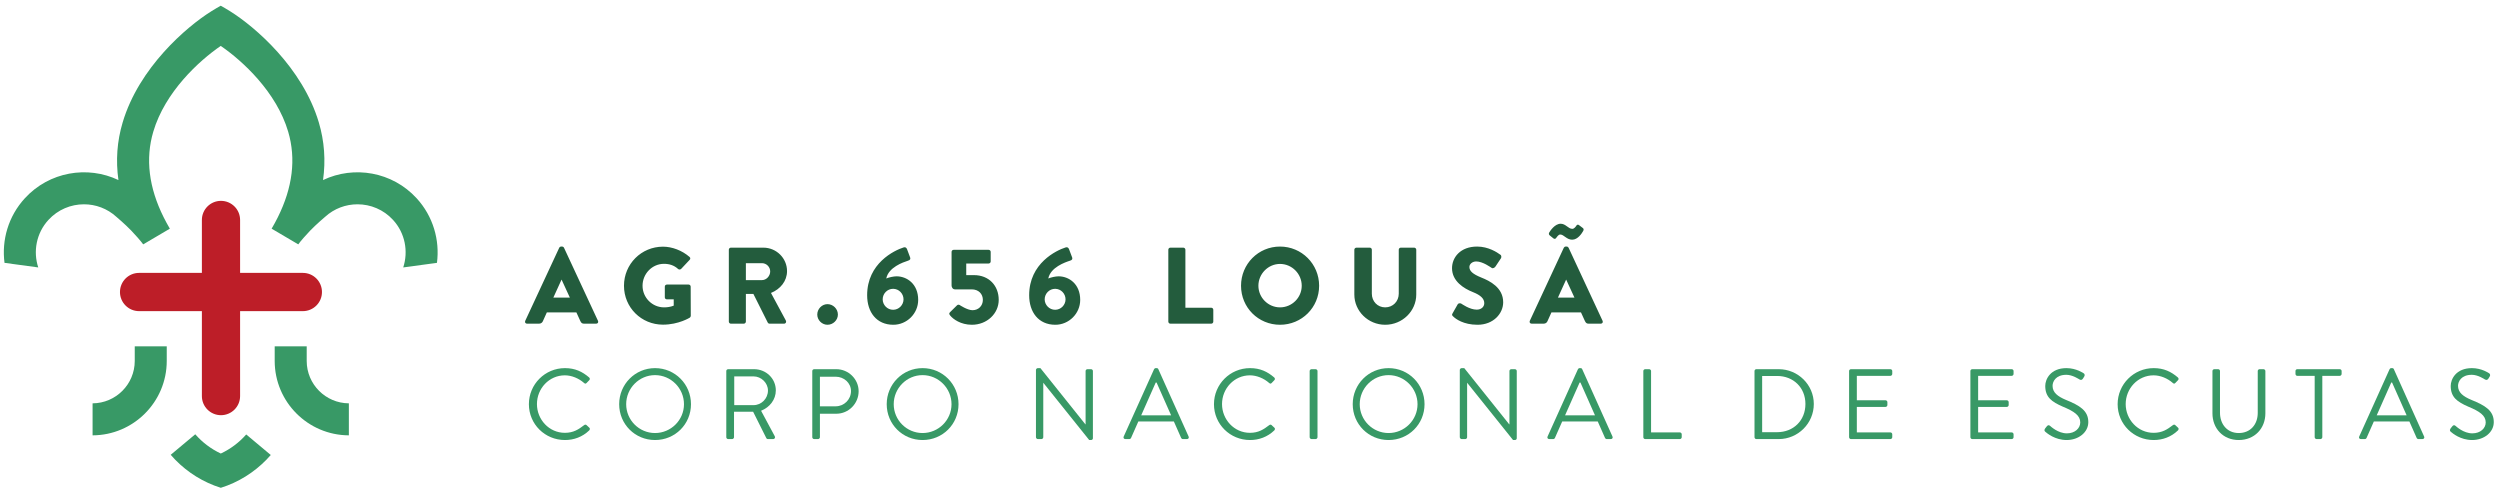
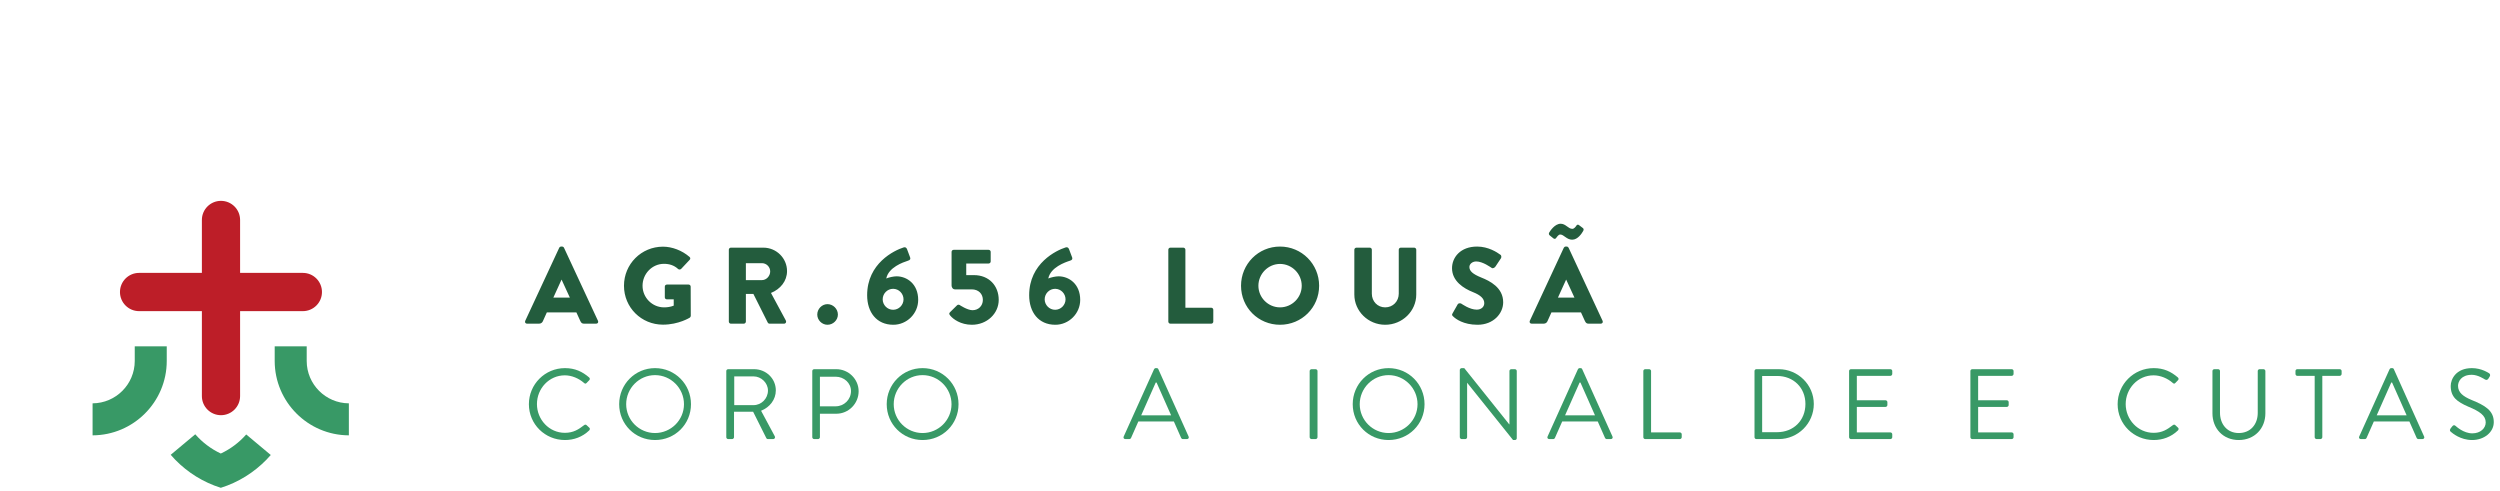
<svg xmlns="http://www.w3.org/2000/svg" width="392" height="77" viewBox="0 0 392 77" fill="none">
  <path d="M34.648 31.494C32.993 31.494 31.655 32.837 31.655 34.487V42.79H21.805C20.15 42.79 18.811 44.134 18.811 45.789C18.811 47.443 20.15 48.786 21.805 48.786H31.655V62.108C31.655 63.758 32.993 65.102 34.648 65.102C36.303 65.102 37.647 63.758 37.647 62.108V48.786H47.492C49.146 48.786 50.485 47.443 50.485 45.789C50.485 44.134 49.146 42.79 47.492 42.79H37.647V34.487C37.647 32.837 36.303 31.494 34.648 31.494Z" fill="#BD1E28" />
-   <path d="M65.325 31.086C61.505 26.92 55.505 25.922 50.652 28.233C51.081 25.173 50.868 22.151 49.991 19.199C47.43 10.583 39.958 4.189 36.108 1.782C35.51 1.407 35.002 1.112 34.611 0.896C34.221 1.112 33.713 1.407 33.115 1.782C29.265 4.189 21.793 10.583 19.232 19.199C18.35 22.151 18.137 25.173 18.571 28.233C13.718 25.922 7.718 26.92 3.898 31.086C1.29 33.926 0.243 37.66 0.708 41.215L5.997 41.934C5.174 39.427 5.689 36.558 7.598 34.479C9.087 32.857 11.12 32.034 13.166 32.034C14.987 32.034 16.816 32.687 18.263 34.013C18.263 34.013 19.601 35.14 20.578 36.155C21.115 36.703 22.159 37.884 22.454 38.317L26.633 35.856C26.279 35.256 25.959 34.663 25.664 34.072C23.331 29.402 22.778 24.9 24.034 20.654C25.876 14.421 31.185 9.549 34.611 7.199C38.038 9.549 43.347 14.421 45.189 20.654C46.44 24.9 45.888 29.402 43.559 34.072C43.264 34.663 42.944 35.256 42.59 35.856L46.769 38.317C47.06 37.884 48.108 36.703 48.641 36.155C49.622 35.14 50.96 34.013 50.96 34.013C52.407 32.687 54.236 32.034 56.057 32.034C58.103 32.034 60.136 32.857 61.625 34.479C63.534 36.558 64.045 39.427 63.226 41.934L68.515 41.215C68.976 37.66 67.929 33.926 65.325 31.086Z" fill="#389966" />
  <path d="M21.128 54.308V56.599C21.128 60.25 18.168 63.223 14.517 63.243V68.262C20.932 68.24 26.146 63.019 26.146 56.599V54.308H21.128Z" fill="#389966" />
  <path d="M48.091 54.308V56.599C48.091 60.25 51.055 63.223 54.702 63.243V68.262C48.287 68.24 43.072 63.019 43.072 56.599V54.308H48.091Z" fill="#389966" />
  <path d="M38.607 68.124C37.506 69.376 36.15 70.399 34.624 71.114C33.085 70.395 31.721 69.359 30.616 68.096L26.766 71.314C26.994 71.575 27.228 71.833 27.472 72.083C29.431 74.092 31.88 75.63 34.624 76.487C37.368 75.63 39.813 74.092 41.775 72.083C42.008 71.841 42.237 71.597 42.457 71.342L38.607 68.124Z" fill="#389966" />
  <path d="M82.93 63.376C82.93 66.519 85.458 68.997 88.584 68.997C89.981 68.997 91.328 68.515 92.392 67.484C92.509 67.368 92.525 67.152 92.409 67.069L91.943 66.636C91.844 66.569 91.727 66.552 91.561 66.685C90.73 67.318 89.931 67.867 88.567 67.867C86.089 67.867 84.193 65.771 84.193 63.359C84.193 60.931 86.089 58.852 88.567 58.852C89.631 58.852 90.746 59.319 91.561 60.033C91.727 60.183 91.844 60.2 91.977 60.05L92.392 59.618C92.525 59.501 92.509 59.301 92.376 59.185C91.312 58.27 90.163 57.722 88.584 57.722C85.458 57.722 82.93 60.25 82.93 63.376Z" fill="#389966" />
  <path d="M97.087 63.376C97.087 66.519 99.582 68.997 102.709 68.997C105.852 68.997 108.346 66.519 108.346 63.376C108.346 60.25 105.852 57.722 102.709 57.722C99.582 57.722 97.087 60.25 97.087 63.376ZM98.185 63.376C98.185 60.881 100.214 58.819 102.709 58.819C105.203 58.819 107.249 60.881 107.249 63.376C107.249 65.871 105.203 67.9 102.709 67.9C100.214 67.9 98.185 65.871 98.185 63.376Z" fill="#389966" />
  <path d="M113.882 68.548C113.882 68.715 114.015 68.848 114.181 68.848H114.796C114.946 68.848 115.095 68.715 115.095 68.548V64.557H118.089L120.168 68.715C120.201 68.765 120.268 68.848 120.417 68.848H121.216C121.482 68.848 121.599 68.598 121.482 68.399L119.337 64.407C120.7 63.858 121.649 62.661 121.649 61.214C121.649 59.352 120.118 57.888 118.238 57.888H114.181C114.015 57.888 113.882 58.021 113.882 58.17V68.548ZM115.129 63.526V59.018H118.155C119.37 59.018 120.417 60.05 120.417 61.23C120.417 62.512 119.37 63.526 118.155 63.526H115.129Z" fill="#389966" />
  <path d="M127.365 68.548C127.365 68.715 127.498 68.848 127.664 68.848H128.263C128.413 68.848 128.563 68.715 128.563 68.548V64.873H131.14C133.052 64.873 134.633 63.293 134.633 61.347C134.633 59.452 133.052 57.888 131.124 57.888H127.664C127.498 57.888 127.365 58.021 127.365 58.17V68.548ZM128.563 63.709V59.068H131.041C132.338 59.068 133.436 60.05 133.436 61.314C133.436 62.661 132.338 63.709 131.041 63.709H128.563Z" fill="#389966" />
  <path d="M139.036 63.376C139.036 66.519 141.531 68.997 144.658 68.997C147.802 68.997 150.297 66.519 150.297 63.376C150.297 60.25 147.802 57.722 144.658 57.722C141.531 57.722 139.036 60.25 139.036 63.376ZM140.135 63.376C140.135 60.881 142.163 58.819 144.658 58.819C147.152 58.819 149.198 60.881 149.198 63.376C149.198 65.871 147.152 67.9 144.658 67.9C142.163 67.9 140.135 65.871 140.135 63.376Z" fill="#389966" />
-   <path d="M162.438 68.548C162.438 68.715 162.587 68.848 162.737 68.848H163.286C163.452 68.848 163.585 68.715 163.585 68.548V60.033H163.602L170.787 68.997H171.069C171.235 68.997 171.368 68.881 171.368 68.715V58.17C171.368 58.021 171.235 57.888 171.069 57.888H170.521C170.354 57.888 170.221 58.021 170.221 58.17V66.536C170.205 66.536 170.205 66.536 170.188 66.536L163.136 57.722H162.737C162.587 57.722 162.438 57.855 162.438 58.004V68.548Z" fill="#389966" />
  <path d="M176.462 68.848H177.077C177.226 68.848 177.31 68.748 177.343 68.681L178.491 66.087H184.062L185.209 68.681C185.243 68.748 185.342 68.848 185.475 68.848H186.108C186.341 68.848 186.474 68.648 186.374 68.449L181.634 57.904C181.601 57.805 181.518 57.722 181.368 57.722H181.218C181.085 57.722 181.002 57.805 180.952 57.904L176.196 68.449C176.096 68.648 176.229 68.848 176.462 68.848ZM178.94 65.123L181.218 59.984H181.351C182.116 61.697 182.864 63.409 183.63 65.123H178.94Z" fill="#389966" />
-   <path d="M190.35 63.376C190.35 66.519 192.877 68.997 196.004 68.997C197.4 68.997 198.748 68.515 199.812 67.484C199.929 67.368 199.945 67.152 199.829 67.069L199.363 66.636C199.263 66.569 199.147 66.552 198.981 66.685C198.15 67.318 197.351 67.867 195.987 67.867C193.509 67.867 191.613 65.771 191.613 63.359C191.613 60.931 193.509 58.852 195.987 58.852C197.051 58.852 198.166 59.319 198.981 60.033C199.147 60.183 199.263 60.2 199.397 60.05L199.812 59.618C199.945 59.501 199.929 59.301 199.795 59.185C198.731 58.27 197.583 57.722 196.004 57.722C192.877 57.722 190.35 60.25 190.35 63.376Z" fill="#389966" />
  <path d="M205.354 68.548C205.354 68.715 205.505 68.848 205.654 68.848H206.286C206.436 68.848 206.585 68.715 206.585 68.548V58.17C206.585 58.021 206.436 57.888 206.286 57.888H205.654C205.505 57.888 205.354 58.021 205.354 58.17V68.548Z" fill="#389966" />
  <path d="M212.107 63.376C212.107 66.519 214.602 68.997 217.729 68.997C220.872 68.997 223.367 66.519 223.367 63.376C223.367 60.25 220.872 57.722 217.729 57.722C214.602 57.722 212.107 60.25 212.107 63.376ZM213.205 63.376C213.205 60.881 215.234 58.819 217.729 58.819C220.224 58.819 222.269 60.881 222.269 63.376C222.269 65.871 220.224 67.9 217.729 67.9C215.234 67.9 213.205 65.871 213.205 63.376Z" fill="#389966" />
  <path d="M228.896 68.548C228.896 68.715 229.047 68.848 229.197 68.848H229.745C229.911 68.848 230.044 68.715 230.044 68.548V60.033H230.061L237.246 68.997H237.529C237.695 68.997 237.828 68.881 237.828 68.715V58.17C237.828 58.021 237.695 57.888 237.529 57.888H236.98C236.814 57.888 236.681 58.021 236.681 58.17V66.536C236.664 66.536 236.664 66.536 236.648 66.536L229.596 57.722H229.197C229.047 57.722 228.896 57.855 228.896 58.004V68.548Z" fill="#389966" />
  <path d="M242.925 68.848H243.54C243.69 68.848 243.773 68.748 243.806 68.681L244.954 66.087H250.526L251.673 68.681C251.706 68.748 251.806 68.848 251.939 68.848H252.572C252.804 68.848 252.937 68.648 252.838 68.449L248.097 57.904C248.064 57.805 247.981 57.722 247.831 57.722H247.682C247.549 57.722 247.466 57.805 247.416 57.904L242.659 68.449C242.559 68.648 242.692 68.848 242.925 68.848ZM245.403 65.123L247.682 59.984H247.815C248.58 61.697 249.328 63.409 250.093 65.123H245.403Z" fill="#389966" />
  <path d="M257.674 68.548C257.674 68.715 257.806 68.848 257.973 68.848H263.394C263.561 68.848 263.694 68.715 263.694 68.548V68.1C263.694 67.933 263.561 67.8 263.394 67.8H258.887V58.17C258.887 58.021 258.738 57.888 258.588 57.888H257.973C257.806 57.888 257.674 58.021 257.674 58.17V68.548Z" fill="#389966" />
  <path d="M275.107 68.548C275.107 68.715 275.24 68.848 275.391 68.848H278.9C281.927 68.848 284.405 66.386 284.405 63.343C284.405 60.333 281.927 57.888 278.9 57.888H275.391C275.24 57.888 275.107 58.021 275.107 58.17V68.548ZM276.305 67.767V58.952H278.651C281.212 58.952 283.091 60.782 283.091 63.343C283.091 65.937 281.212 67.767 278.651 67.767H276.305Z" fill="#389966" />
  <path d="M289.938 68.548C289.938 68.715 290.071 68.848 290.237 68.848H296.407C296.573 68.848 296.706 68.715 296.706 68.548V68.1C296.706 67.933 296.573 67.8 296.407 67.8H291.152V63.808H295.642C295.792 63.808 295.942 63.675 295.942 63.509V63.044C295.942 62.894 295.792 62.761 295.642 62.761H291.152V58.935H296.407C296.573 58.935 296.706 58.786 296.706 58.636V58.17C296.706 58.021 296.573 57.888 296.407 57.888H290.237C290.071 57.888 289.938 58.021 289.938 58.17V68.548Z" fill="#389966" />
  <path d="M308.957 68.548C308.957 68.715 309.09 68.848 309.256 68.848H315.427C315.594 68.848 315.727 68.715 315.727 68.548V68.1C315.727 67.933 315.594 67.8 315.427 67.8H310.172V63.808H314.662C314.811 63.808 314.961 63.675 314.961 63.509V63.044C314.961 62.894 314.811 62.761 314.662 62.761H310.172V58.935H315.427C315.594 58.935 315.727 58.786 315.727 58.636V58.17C315.727 58.021 315.594 57.888 315.427 57.888H309.256C309.09 57.888 308.957 58.021 308.957 58.17V68.548Z" fill="#389966" />
-   <path d="M320.744 67.734C320.961 67.917 322.208 68.997 324.054 68.997C325.884 68.997 327.447 67.817 327.447 66.187C327.447 64.374 326.083 63.576 323.954 62.711C322.641 62.162 321.843 61.546 321.843 60.499C321.843 59.834 322.341 58.769 324.004 58.769C324.969 58.769 325.95 59.435 326.066 59.501C326.316 59.634 326.465 59.568 326.615 59.352C326.665 59.252 326.731 59.151 326.799 59.052C326.982 58.752 326.799 58.569 326.698 58.52C326.698 58.52 325.568 57.722 324.021 57.722C321.526 57.722 320.695 59.452 320.695 60.516C320.695 62.295 321.725 63.01 323.439 63.758C325.252 64.508 326.183 65.156 326.183 66.237C326.183 67.152 325.352 67.95 324.087 67.95C322.691 67.95 321.542 66.853 321.443 66.769C321.227 66.569 321.044 66.702 320.894 66.903C320.811 67.001 320.728 67.102 320.661 67.202C320.462 67.501 320.628 67.634 320.744 67.734Z" fill="#389966" />
  <path d="M332.045 63.376C332.045 66.519 334.573 68.997 337.699 68.997C339.097 68.997 340.443 68.515 341.508 67.484C341.625 67.368 341.641 67.152 341.525 67.069L341.058 66.636C340.959 66.569 340.842 66.552 340.676 66.685C339.845 67.318 339.047 67.867 337.682 67.867C335.204 67.867 333.308 65.771 333.308 63.359C333.308 60.931 335.204 58.852 337.682 58.852C338.747 58.852 339.861 59.319 340.676 60.033C340.842 60.183 340.959 60.2 341.092 60.05L341.508 59.618C341.641 59.501 341.625 59.301 341.492 59.185C340.427 58.27 339.279 57.722 337.699 57.722C334.573 57.722 332.045 60.25 332.045 63.376Z" fill="#389966" />
  <path d="M346.912 64.807C346.912 67.185 348.576 68.997 351.037 68.997C353.515 68.997 355.211 67.185 355.211 64.807V58.17C355.211 58.021 355.062 57.888 354.912 57.888H354.313C354.147 57.888 354.014 58.021 354.014 58.17V64.74C354.014 66.536 352.883 67.9 351.037 67.9C349.208 67.9 348.094 66.503 348.094 64.707V58.17C348.094 58.021 347.977 57.888 347.793 57.888H347.212C347.045 57.888 346.912 58.021 346.912 58.17V64.807Z" fill="#389966" />
  <path d="M362.942 68.548C362.942 68.715 363.092 68.848 363.241 68.848H363.84C363.989 68.848 364.139 68.715 364.139 68.548V58.935H366.866C367.033 58.935 367.166 58.786 367.166 58.636V58.17C367.166 58.021 367.033 57.888 366.866 57.888H360.214C360.048 57.888 359.932 58.021 359.932 58.17V58.636C359.932 58.786 360.048 58.935 360.214 58.935H362.942V68.548Z" fill="#389966" />
  <path d="M370.19 68.848H370.806C370.955 68.848 371.038 68.748 371.072 68.681L372.219 66.087H377.79L378.938 68.681C378.972 68.748 379.071 68.848 379.204 68.848H379.836C380.069 68.848 380.202 68.648 380.102 68.449L375.362 57.904C375.329 57.805 375.246 57.722 375.096 57.722H374.946C374.813 57.722 374.73 57.805 374.68 57.904L369.924 68.449C369.824 68.648 369.957 68.848 370.19 68.848ZM372.668 65.123L374.946 59.984H375.079C375.845 61.697 376.593 63.409 377.358 65.123H372.668Z" fill="#389966" />
  <path d="M384.322 67.734C384.538 67.917 385.786 68.997 387.631 68.997C389.461 68.997 391.025 67.817 391.025 66.187C391.025 64.374 389.661 63.576 387.532 62.711C386.218 62.162 385.419 61.546 385.419 60.499C385.419 59.834 385.919 58.769 387.581 58.769C388.547 58.769 389.527 59.435 389.644 59.501C389.893 59.634 390.043 59.568 390.193 59.352C390.242 59.252 390.309 59.151 390.375 59.052C390.558 58.752 390.375 58.569 390.276 58.52C390.276 58.52 389.145 57.722 387.598 57.722C385.103 57.722 384.272 59.452 384.272 60.516C384.272 62.295 385.303 63.01 387.016 63.758C388.829 64.508 389.76 65.156 389.76 66.237C389.76 67.152 388.929 67.95 387.664 67.95C386.268 67.95 385.12 66.853 385.02 66.769C384.804 66.569 384.621 66.702 384.471 66.903C384.388 67.001 384.305 67.102 384.239 67.202C384.039 67.501 384.205 67.634 384.322 67.734Z" fill="#389966" />
  <path d="M82.643 50.753H84.519C84.859 50.753 85.047 50.549 85.13 50.346L85.745 48.982H90.377L90.988 50.324C91.142 50.649 91.279 50.753 91.587 50.753H93.475C93.732 50.753 93.87 50.533 93.765 50.308L88.435 38.849C88.386 38.745 88.264 38.661 88.144 38.661H87.974C87.857 38.661 87.737 38.745 87.686 38.849L82.356 50.308C82.253 50.533 82.39 50.753 82.643 50.753ZM86.764 46.666L88.044 43.855H88.061L89.354 46.666H86.764ZM97.84 44.807C97.84 48.217 100.564 50.907 103.953 50.907C106.422 50.907 108.176 49.796 108.176 49.796C108.248 49.746 108.314 49.61 108.314 49.526L108.298 44.945C108.298 44.774 108.16 44.62 107.989 44.62H104.568C104.381 44.62 104.243 44.757 104.243 44.945V46.633C104.243 46.803 104.381 46.936 104.568 46.936H105.64V47.925C105.129 48.13 104.618 48.195 104.123 48.195C102.269 48.195 100.751 46.666 100.751 44.807C100.751 42.936 102.252 41.368 104.106 41.368C104.942 41.368 105.69 41.589 106.339 42.188C106.477 42.288 106.663 42.288 106.8 42.167L108.143 40.737C108.281 40.6 108.264 40.395 108.11 40.279C106.95 39.273 105.387 38.678 103.956 38.678C100.564 38.678 97.84 41.402 97.84 44.807ZM114.281 50.429C114.281 50.599 114.418 50.753 114.604 50.753H116.63C116.8 50.753 116.954 50.599 116.954 50.429V46.088H118.131L120.393 50.599C120.426 50.666 120.53 50.753 120.667 50.753H122.934C123.22 50.753 123.34 50.479 123.22 50.258L120.888 45.934C122.367 45.335 123.407 44.075 123.407 42.508C123.407 40.483 121.739 38.832 119.695 38.832H114.604C114.418 38.832 114.281 38.986 114.281 39.152V50.429ZM116.954 43.922V41.265H119.474C120.172 41.265 120.766 41.847 120.766 42.562C120.766 43.277 120.172 43.922 119.474 43.922H116.954ZM128.147 49.323C128.147 50.191 128.879 50.923 129.748 50.923C130.634 50.923 131.382 50.191 131.382 49.323C131.382 48.437 130.634 47.689 129.748 47.689C128.879 47.689 128.147 48.437 128.147 49.323ZM135.968 46.291C135.968 48.948 137.436 50.923 140.072 50.923C142.201 50.923 143.972 49.168 143.972 47.023C143.972 44.504 142.185 43.327 140.584 43.327C140.126 43.327 139.411 43.481 138.966 43.667C139.323 41.913 141.59 41.132 142.388 40.873C142.728 40.774 142.783 40.587 142.713 40.379L142.222 39.069C142.135 38.832 141.947 38.712 141.694 38.794C140.226 39.257 135.968 41.285 135.968 46.291ZM138.405 46.936C138.405 46.034 139.136 45.285 140.039 45.285C140.941 45.285 141.673 46.034 141.673 46.936C141.673 47.822 140.941 48.574 140.039 48.574C139.136 48.574 138.405 47.822 138.405 46.936ZM149.019 49.51C149.444 50.021 150.62 50.923 152.391 50.923C154.774 50.923 156.599 49.152 156.599 47.023C156.599 44.79 155.065 43.139 152.716 43.139H151.506V41.318H155.015C155.202 41.318 155.34 41.165 155.34 40.995V39.494C155.34 39.322 155.202 39.173 155.015 39.173H149.531C149.344 39.173 149.207 39.322 149.207 39.494V44.774C149.207 45.048 149.394 45.373 149.734 45.373H152.358C153.464 45.373 154.113 46.105 154.113 47.023C154.113 47.959 153.414 48.64 152.496 48.64C151.676 48.64 150.467 47.822 150.467 47.822C150.329 47.739 150.159 47.772 150.059 47.876L148.986 48.932C148.783 49.135 148.799 49.252 149.019 49.51ZM161.373 46.291C161.373 48.948 162.836 50.923 165.476 50.923C167.605 50.923 169.376 49.168 169.376 47.023C169.376 44.504 167.589 43.327 165.988 43.327C165.526 43.327 164.811 43.481 164.37 43.667C164.728 41.913 166.99 41.132 167.792 40.873C168.133 40.774 168.183 40.587 168.117 40.379L167.622 39.069C167.535 38.832 167.347 38.712 167.094 38.794C165.63 39.257 161.373 41.285 161.373 46.291ZM163.805 46.936C163.805 46.034 164.54 45.285 165.443 45.285C166.346 45.285 167.077 46.034 167.077 46.936C167.077 47.822 166.346 48.574 165.443 48.574C164.54 48.574 163.805 47.822 163.805 46.936ZM183.193 50.429C183.193 50.599 183.331 50.753 183.518 50.753H189.92C190.108 50.753 190.245 50.599 190.245 50.429V48.574C190.245 48.404 190.108 48.25 189.92 48.25H185.87V39.152C185.87 38.986 185.717 38.832 185.547 38.832H183.518C183.331 38.832 183.193 38.986 183.193 39.152V50.429ZM194.594 44.807C194.594 48.217 197.301 50.923 200.706 50.923C204.111 50.923 206.839 48.217 206.839 44.807C206.839 41.402 204.111 38.661 200.706 38.661C197.301 38.661 194.594 41.402 194.594 44.807ZM197.317 44.807C197.317 42.936 198.852 41.385 200.706 41.385C202.582 41.385 204.111 42.936 204.111 44.807C204.111 46.666 202.582 48.195 200.706 48.195C198.852 48.195 197.317 46.666 197.317 44.807ZM212.36 46.188C212.36 48.778 214.522 50.923 217.196 50.923C219.89 50.923 222.069 48.778 222.069 46.188V39.152C222.069 38.986 221.916 38.832 221.745 38.832H219.65C219.462 38.832 219.325 38.986 219.325 39.152V46.051C219.325 47.244 218.422 48.195 217.196 48.195C215.99 48.195 215.104 47.244 215.104 46.051V39.152C215.104 38.986 214.967 38.832 214.781 38.832H212.685C212.515 38.832 212.36 38.986 212.36 39.152V46.188ZM227.849 49.61C228.239 50.005 229.467 50.923 231.679 50.923C234.181 50.923 235.699 49.152 235.699 47.397C235.699 45.082 233.587 44.042 232.256 43.514C230.913 42.969 230.401 42.491 230.401 41.863C230.401 41.402 230.859 40.995 231.474 40.995C232.514 40.995 233.757 41.93 233.911 42.018C234.065 42.134 234.368 41.98 234.489 41.793L235.358 40.483C235.424 40.362 235.457 40.059 235.254 39.939C234.743 39.564 233.383 38.661 231.611 38.661C228.988 38.661 227.678 40.362 227.678 42.051C227.678 44.092 229.516 45.235 230.979 45.813C232.139 46.275 232.734 46.819 232.734 47.534C232.734 48.13 232.239 48.553 231.557 48.553C230.435 48.553 229.208 47.651 229.142 47.617C229.022 47.534 228.697 47.502 228.564 47.722L227.761 49.135C227.624 49.373 227.678 49.439 227.844 49.61H227.849ZM240.164 50.753H242.04C242.38 50.753 242.567 50.549 242.651 50.346L243.266 48.982H247.898L248.509 50.324C248.663 50.649 248.801 50.753 249.104 50.753H250.996C251.253 50.753 251.386 50.533 251.287 50.308L245.957 38.849C245.902 38.745 245.786 38.661 245.665 38.661H245.495C245.374 38.661 245.257 38.745 245.204 38.849L239.873 50.308C239.773 50.533 239.911 50.753 240.164 50.753ZM244.284 46.666L245.562 43.855H245.582L246.875 46.666H244.284ZM243.586 37.385C243.74 37.485 243.861 37.468 243.961 37.365C244.114 37.194 244.339 36.77 244.642 36.77C245.224 36.77 245.632 37.585 246.518 37.585C247.42 37.585 248.051 36.55 248.218 36.259C248.356 36.055 248.339 35.867 248.201 35.764L247.623 35.324C247.453 35.169 247.283 35.219 247.196 35.356C247.078 35.544 246.821 35.884 246.551 35.884C245.885 35.884 245.528 35.082 244.709 35.082C243.79 35.082 243.058 36.209 242.888 36.512C242.838 36.633 242.871 36.82 242.992 36.907L243.586 37.385Z" fill="#235C3D" />
</svg>